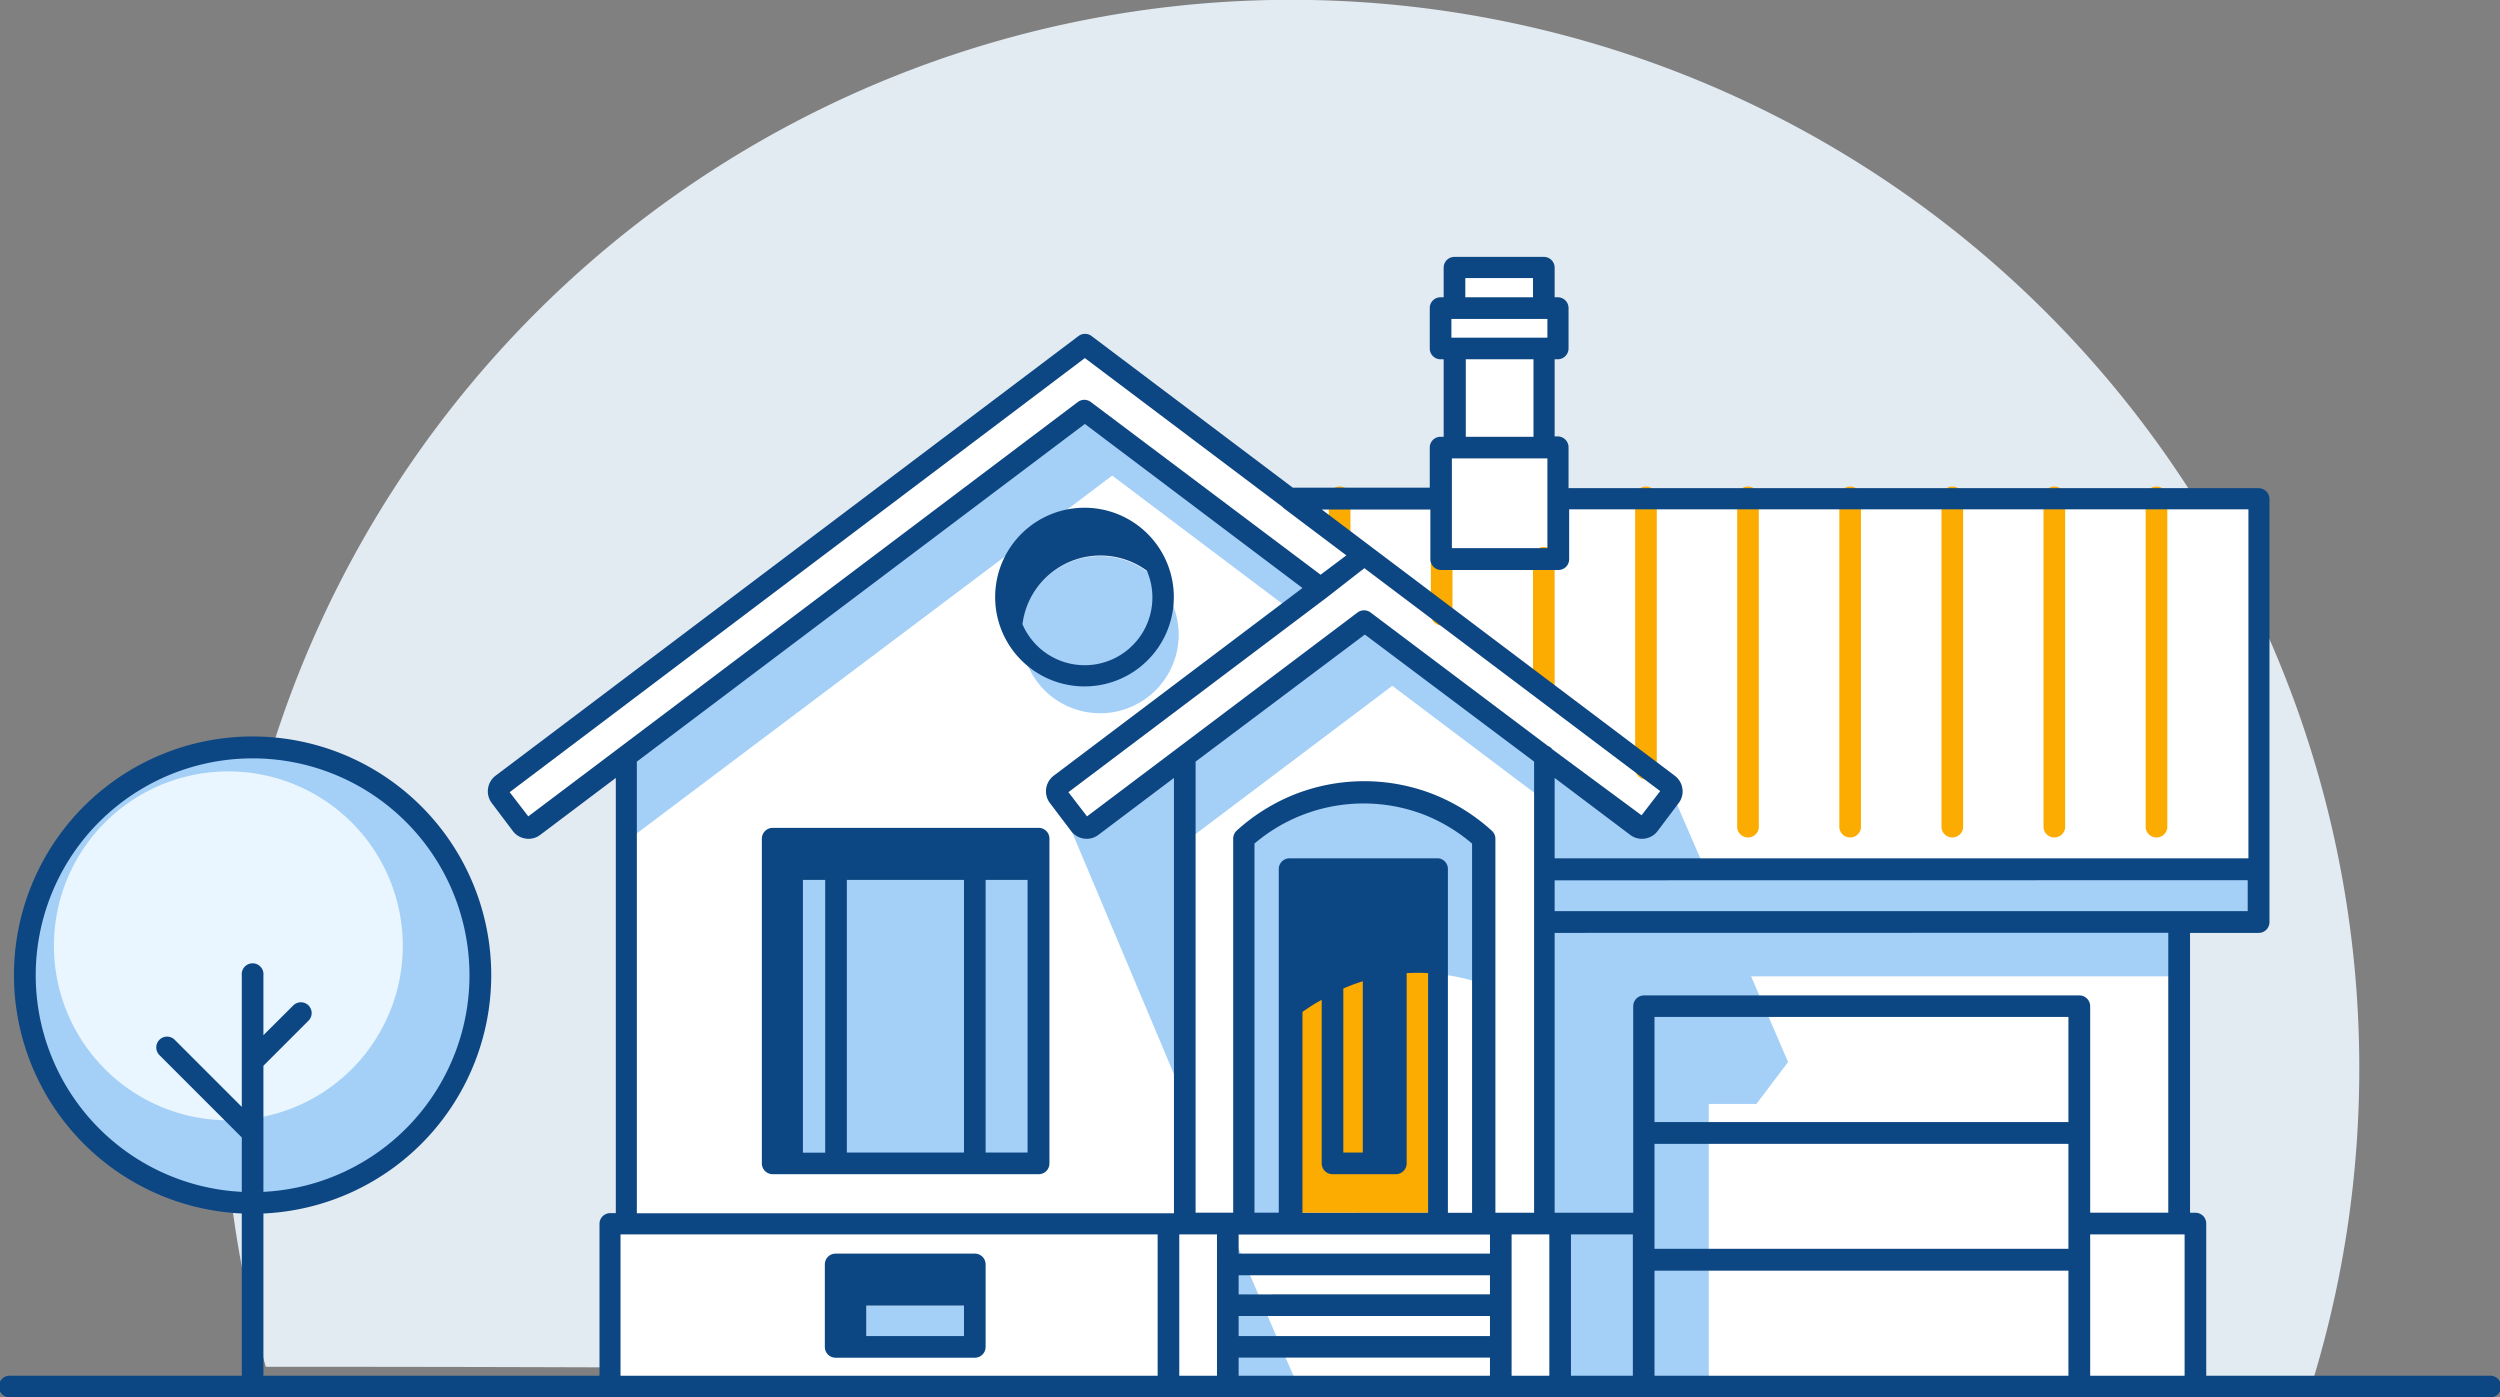
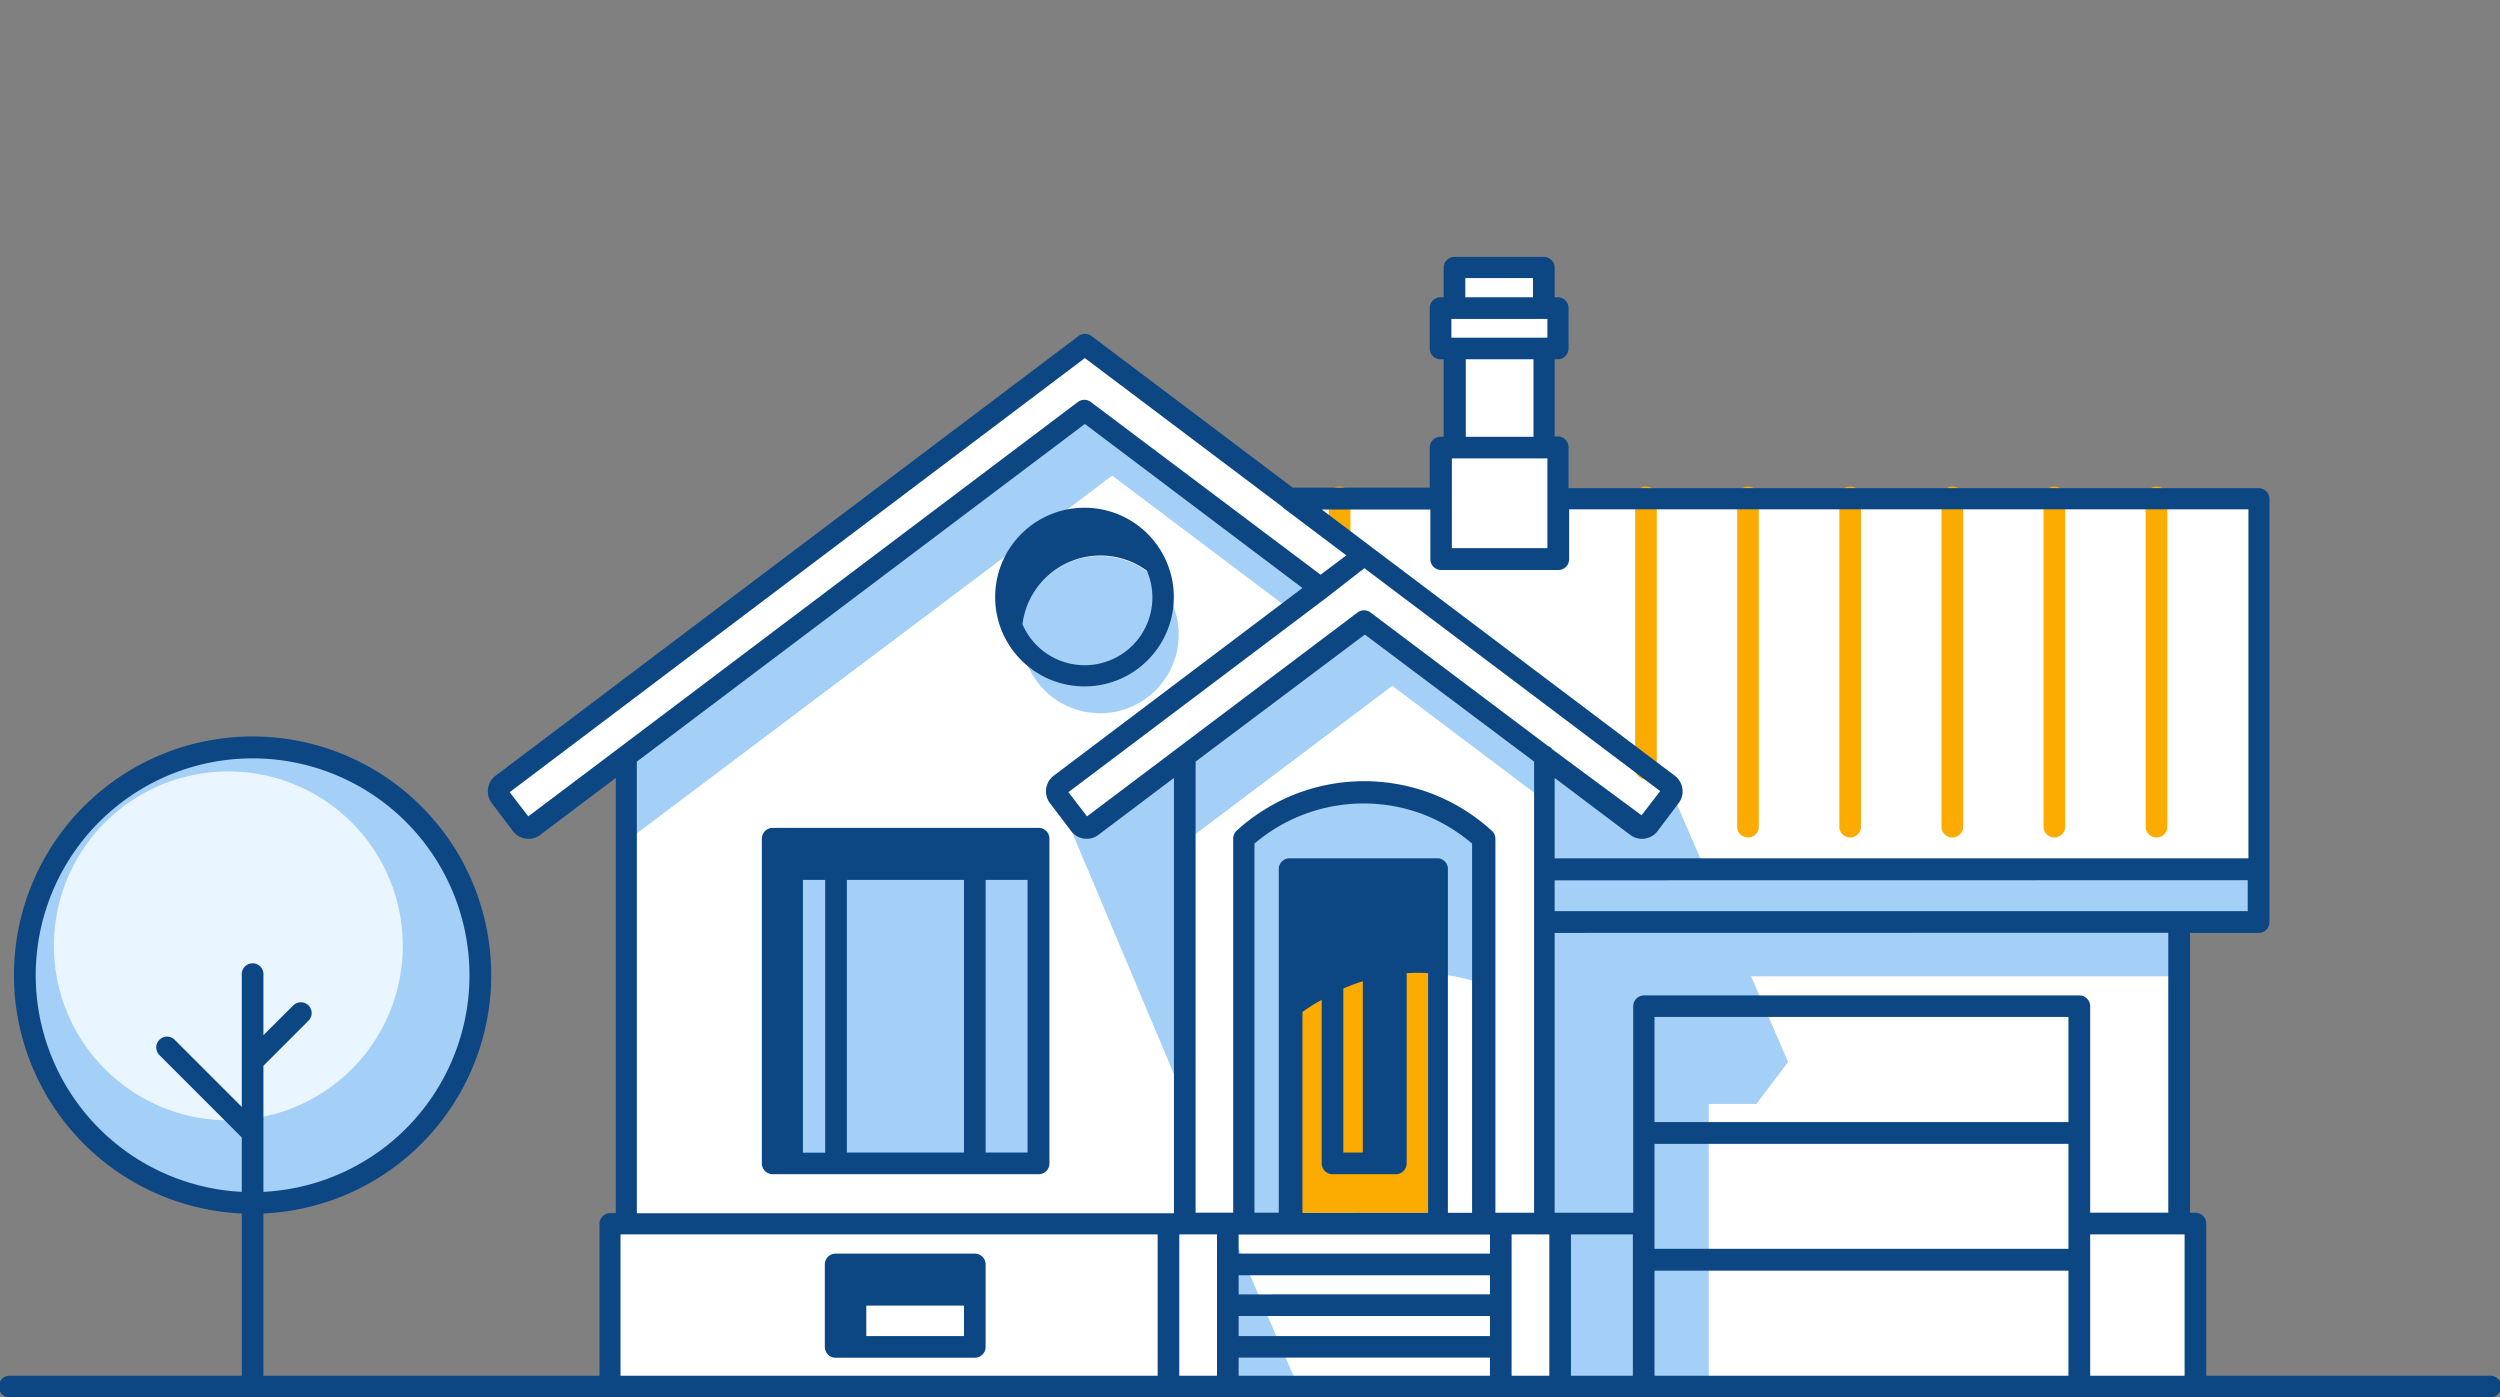
<svg xmlns="http://www.w3.org/2000/svg" width="206.8" height="115.59" viewBox="0 0 206.8 115.59">
  <rect x="0" y="0" width="206.8" height="115.59" fill="#808080" stroke="none" />
  <defs>
    <style>.cls-1{fill:#e2eaf2;}.cls-1,.cls-2,.cls-3,.cls-5,.cls-7{fill-rule:evenodd;}.cls-2{fill:#a4cff7;}.cls-3{fill:#e9f5ff;}.cls-4{fill:#0d4783;}.cls-5{fill:#fff;}.cls-6,.cls-7{fill:#fcac00;}</style>
  </defs>
  <g id="Layer_2" data-name="Layer 2">
    <g id="Isolation_Mode" data-name="Isolation Mode">
-       <path class="cls-1" d="M195.16,88.34A88.39,88.39,0,0,1,191.38,114c-81.36,0-93.82-.94-169.39-.94A88.35,88.35,0,1,1,195.16,88.34Z" />
      <path class="cls-2" d="M20.9,61.84A18.84,18.84,0,1,1,2.06,80.68,18.83,18.83,0,0,1,20.9,61.84Z" />
      <path class="cls-3" d="M18.88,63.81A14.43,14.43,0,1,1,4.46,78.24,14.42,14.42,0,0,1,18.88,63.81Z" />
      <path class="cls-4" d="M20,80.68a.9.9,0,1,1,1.79,0v4.95l2.47-2.46a.89.89,0,0,1,1.26,1.26l-3.73,3.73V98.59a17.94,17.94,0,1,0-1.79,0v-4.5l-6.81-6.81a.9.9,0,0,1,0-1.27.89.89,0,0,1,1.26,0L20,91.56V80.68Zm1.79,19.7V114.7a.9.9,0,0,1-1.79,0V100.38a19.74,19.74,0,1,1,1.79,0Z" />
      <path class="cls-5" d="M186.83,41.24v35h-6.57v24.93h1.35V114.7H50.44V101.21h1.35V62.56L44.1,68.35a.72.72,0,0,1-1-.15l-1.75-2.31a.73.73,0,0,1,.15-1L89.74,28.5l16.9,12.74h12.52V37h1.15V28.82h-1.15V25.48h1.15V22.14h7.39v3.34h1.15v3.34H127.7V37h1.15v4.21Z" />
-       <path class="cls-6" d="M120.15,50.74a.9.9,0,1,1-1.79,0v-4.5a.9.9,0,1,1,1.79,0v4.5Z" />
      <path class="cls-6" d="M111.71,44.38a.9.9,0,0,1-1.79,0V41.24a.9.9,0,1,1,1.79,0v3.14Z" />
      <path class="cls-6" d="M179.28,68.47a.9.9,0,0,1-1.79,0V41.24a.9.9,0,1,1,1.79,0V68.47Z" />
      <path class="cls-6" d="M170.83,68.47a.9.9,0,0,1-1.79,0V41.24a.9.9,0,1,1,1.79,0V68.47Z" />
      <path class="cls-6" d="M162.39,68.47a.9.9,0,0,1-1.79,0V41.24a.9.9,0,1,1,1.79,0V68.47Z" />
      <path class="cls-6" d="M153.94,68.47a.9.9,0,0,1-1.79,0V41.24a.9.9,0,1,1,1.79,0V68.47Z" />
      <path class="cls-6" d="M145.49,68.47a.9.9,0,0,1-1.79,0V41.24a.9.9,0,1,1,1.79,0V68.47Z" />
      <path class="cls-6" d="M137.05,63.47a.9.9,0,1,1-1.79,0V41.24a.9.9,0,1,1,1.79,0V63.47Z" />
-       <path class="cls-6" d="M128.6,57.11a.9.9,0,0,1-1.79,0V46.24a.9.9,0,1,1,1.79,0V57.11Z" />
      <path class="cls-2" d="M91,46a6.5,6.5,0,1,1-6.5,6.5A6.49,6.49,0,0,1,91,46Z" />
      <polygon class="cls-2" points="180.26 76.28 180.26 80.76 144.85 80.76 147.91 87.85 145.29 91.32 141.35 91.32 141.35 114.7 129.05 114.7 129.05 101.21 127.7 101.21 127.7 66.17 115.17 56.73 98.01 69.66 98.01 90.99 87.28 65.51 89.75 68.78 98.01 62.56 112.86 51.37 127.7 62.51 135.39 68.35 138 64.87 141.05 71.93 186.83 71.93 186.83 76.28 180.26 76.28 180.26 76.28" />
-       <polygon class="cls-2" points="80.64 111.41 71.66 111.41 71.66 108 80.64 108 80.64 111.41 80.64 111.41" />
      <polygon class="cls-2" points="107.38 114.7 101.56 114.7 101.56 101.21 107.38 114.7 107.38 114.7" />
      <path class="cls-2" d="M102.91,101.21h4.84V83.71a17.75,17.75,0,0,1,5-2.55V96.23h2.73V80.57a16.62,16.62,0,0,1,7.33.87V68.78c-7.56-4.47-14.1-4.15-19.89,0v32.43Z" />
      <polygon class="cls-2" points="85.88 96.23 66.42 96.23 66.42 72.79 85.88 72.79 85.88 96.23 85.88 96.23" />
      <path class="cls-2" d="M51.79,62.56,89.74,34,109.45,48.8,107,50.64,92,39.34l-4.25,3.21a7.12,7.12,0,0,0-4.06,3.06l-31.91,24v-7.1Z" />
      <polygon class="cls-7" points="118.14 100.32 107.57 100.32 107.57 72.82 118.14 72.82 118.14 100.32 118.14 100.32" />
      <path class="cls-4" d="M79.74,108v2.52H71.66V108Zm28-7.67V83.71c.53-.38,1.06-.72,1.59-1V96.23a.9.9,0,0,0,.9.9h5.23a.9.9,0,0,0,.9-.9V80.5a13.07,13.07,0,0,1,1.77,0v19.82Zm3.38-18.56a16.49,16.49,0,0,1,1.61-.6V95.34h-1.61V81.76Zm-42,21.93a.89.89,0,0,0-.89.89v6.82a.89.89,0,0,0,.89.9H80.64a.89.89,0,0,0,.89-.9v-6.82a.89.89,0,0,0-.89-.89Zm54.1,0H102.46v-1.58h20.79v1.58Zm0,3.37H102.46v-1.58h20.79v1.58Zm0,3.45H102.46v-1.66h20.79v1.66Zm-55-15.17H66.42V72.79h1.84V95.34ZM81.53,72.79H85V95.34H81.53V72.79ZM79.74,95.34H70.05V72.79h9.69V95.34ZM63.92,68.48a.9.9,0,0,0-.9.9V96.23a.9.9,0,0,0,.9.9h22a.89.89,0,0,0,.89-.9V69.38a.89.89,0,0,0-.89-.9h-22ZM89.71,42a7.39,7.39,0,1,0,5.23,2.17A7.38,7.38,0,0,0,89.71,42Zm7.4,22.36v36H52.68V63L89.74,35.07l18,13.57L87.17,64.16a1.62,1.62,0,0,0-.63,1.07,1.6,1.6,0,0,0,.31,1.2l1.75,2.31a1.61,1.61,0,0,0,2.26.32l6.25-4.71ZM128,61.67l-14.62-11a.9.9,0,0,0-1.09,0L97.51,61.81l-.08.06-7.51,5.66-1.54-2,21.39-16.12h0L112.86,47l24.47,18.44-1.54,2L128.43,62a.93.93,0,0,0-.42-.31Zm-4.65,7a15.89,15.89,0,0,0-4.86-3,15.7,15.7,0,0,0-11.29,0,15.89,15.89,0,0,0-4.86,3,.92.92,0,0,0-.33.7v30.94H98.9V63l14-10.51,14,10.51v37.32H123.7V69.38a.9.9,0,0,0-.34-.7Zm-17.58,31.64h-2V69.78a13.94,13.94,0,0,1,14-2.4,14.12,14.12,0,0,1,4,2.4v30.54h-2V71.93A.89.89,0,0,0,119,71H106.67a.89.89,0,0,0-.89.9v28.39Zm65.32-7.49H136.86v-8.7H171.1v8.7Zm0,10.48H136.86V94.62H171.1v8.69Zm14.84-30.49v2.56H128.6V72.82Zm-6.57,4.35v23.15H172.9V83.24a.9.9,0,0,0-.9-.9H136a.9.9,0,0,0-.9.9v17.08H128.6V77.17ZM120.06,27.93V26.38H128v1.55h-7.9Zm6.75-3.34h-5.6V23h5.6v1.55ZM128,37.92v7.42h-7.9V37.92H128Zm-1.15-1.79h-5.6V29.72h5.6v6.41ZM106.14,42l5.23,3.94-2.13,1.6-19-14.28a.89.89,0,0,0-1.09,0L51.29,61.81l-.08.06L43.7,67.53l-1.54-2L89.74,29.62l16.33,12.3.07.06Zm3.18.15h9v4.11a.89.89,0,0,0,.89.89h9.69a.89.89,0,0,0,.9-.89V42.13h56.19V71H128.6V64.35l6.25,4.71a1.59,1.59,0,0,0,1.2.31,1.62,1.62,0,0,0,1.07-.63l1.74-2.31h0a1.57,1.57,0,0,0,.31-1.19,1.62,1.62,0,0,0-.63-1.07L113.41,45.22h0l-4.07-3.07ZM84.58,51.64a6.5,6.5,0,0,1,10.29-4.43h0a5.6,5.6,0,0,1-10.29,4.43ZM51.33,114.7V102.11H95.76V114.7a.9.9,0,0,0,1.79,0V102.11h3.12V114.7a.9.9,0,0,0,1.79,0v-2.4h20.79v2.4a.9.9,0,0,0,1.79,0V102.11h3.12V114.7a.9.9,0,0,0,1.79,0V102.11h5.12V114.7a.9.9,0,0,0,1.79,0v-9.59H171.1v9.59a.9.9,0,0,0,1.8,0V102.11h7.81V114.7a.9.9,0,0,0,1.79,0V101.21a.89.89,0,0,0-.89-.89h-.45V77.17h5.67a.89.89,0,0,0,.9-.89v-35a.9.9,0,0,0-.9-.9H129.75V37a.9.9,0,0,0-.9-.9h-.25V29.72h.25a.9.9,0,0,0,.9-.9V25.48a.89.89,0,0,0-.9-.89h-.25V22.14a.89.89,0,0,0-.9-.89h-7.39a.89.89,0,0,0-.89.89v2.45h-.26a.89.89,0,0,0-.89.89v3.34a.89.89,0,0,0,.89.9h.26v6.41h-.26a.89.89,0,0,0-.89.9v3.31H106.94L90.3,27.8a.9.9,0,0,0-1.09,0L41,64.16a1.62,1.62,0,0,0-.63,1.07,1.6,1.6,0,0,0,.31,1.2l1.74,2.31a1.62,1.62,0,0,0,1.07.63,1.59,1.59,0,0,0,1.2-.31l6.25-4.71v36h-.45a.89.89,0,0,0-.9.89V114.7a.9.9,0,0,0,1.79,0Zm62.24-69.32a.81.81,0,0,0-.16-.16l.16.16ZM90.46,28a.87.87,0,0,0-.16-.17l.16.17Z" />
      <path class="cls-4" d="M.9,115.59a.9.9,0,1,1,0-1.79h205a.9.9,0,1,1,0,1.79Z" />
    </g>
  </g>
</svg>